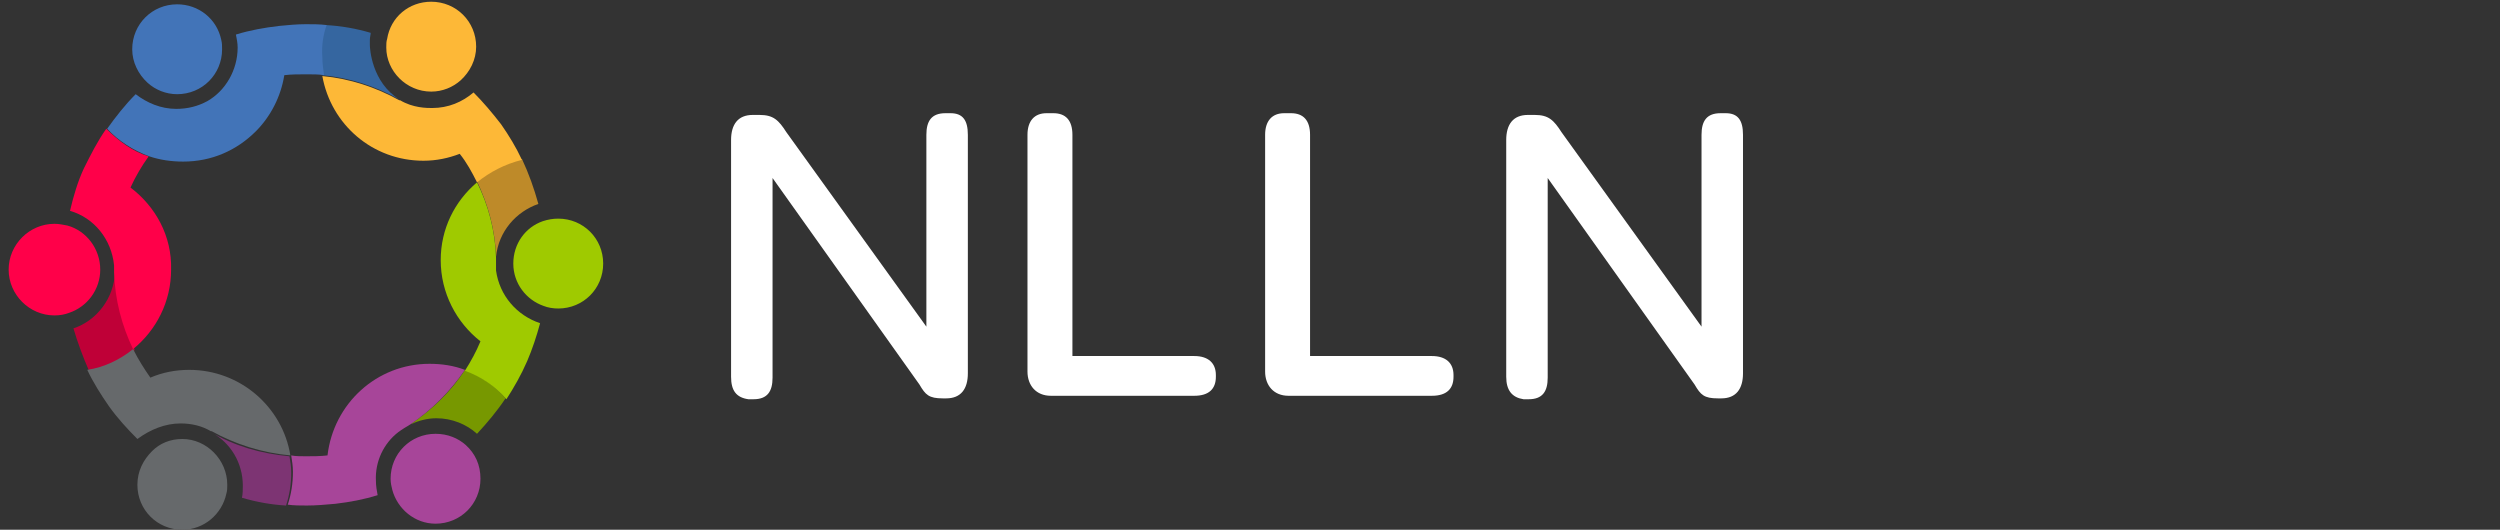
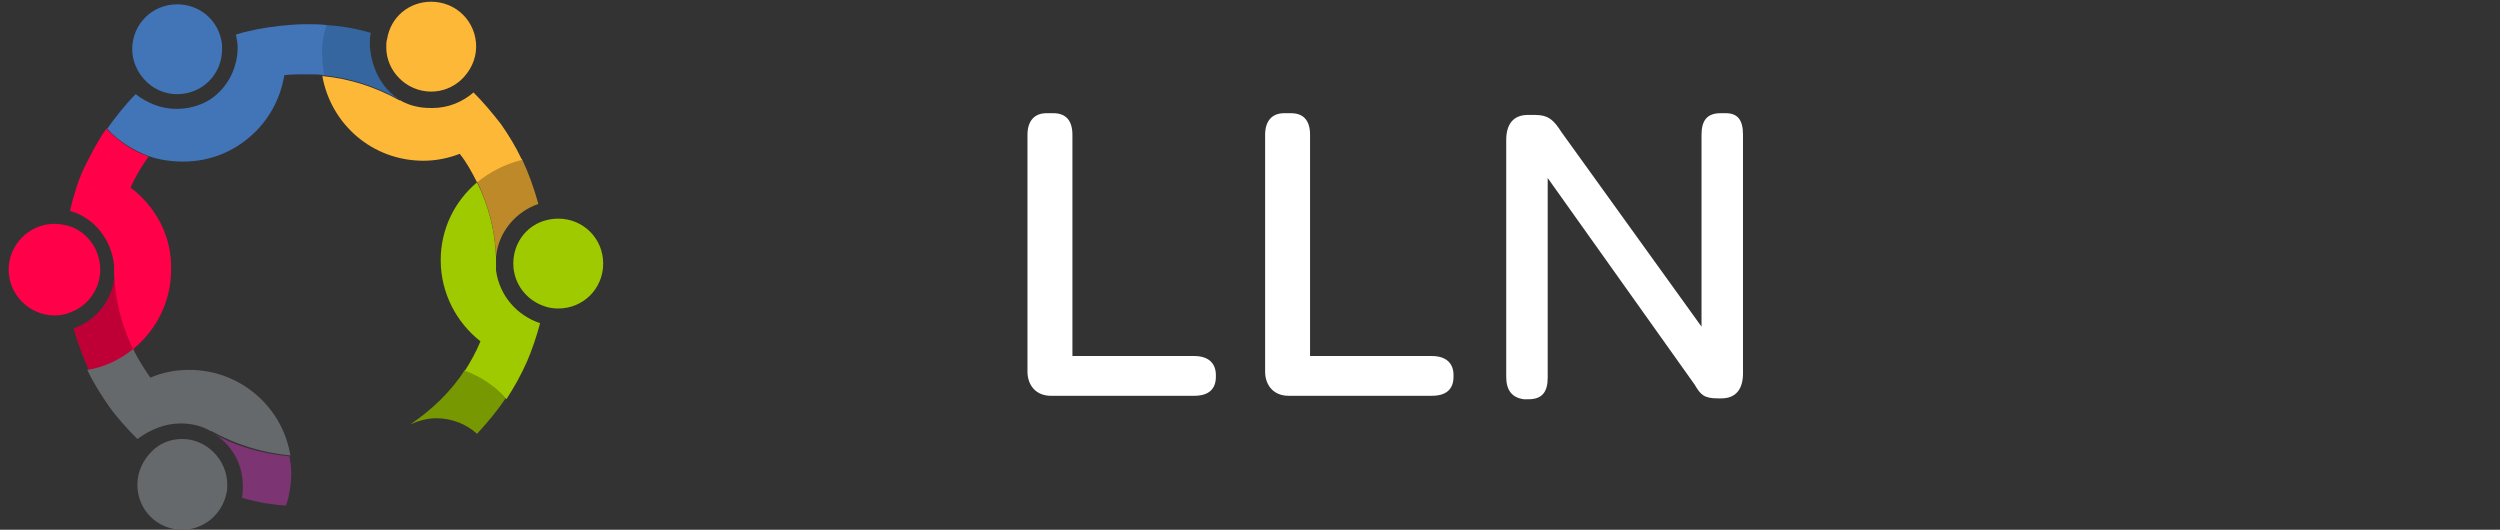
<svg xmlns="http://www.w3.org/2000/svg" version="1.1" id="Layer_1" x="0px" y="0px" viewBox="0 0 289.3 61.3" style="enable-background:new 0 0 289.3 61.3;" xml:space="preserve">
  <rect x="0" y="0" width="289.3" height="61.3" fill="#333333" stroke="none" />
  <style type="text/css">
	.st0{fill:#779800;}
	.st1{fill:#BE8A29;}
	.st2{fill:#BF0037;}
	.st3{fill:#A74599;}
	.st4{fill:#9FCA00;}
	.st5{fill:#FF0049;}
	.st6{fill:#66696B;}
	.st7{fill:#7D3473;}
	.st8{fill:#3566A0;}
	.st9{fill:#FDB837;}
	.st10{fill:#4274B8;}
	.st11{fill:#FFFFFF;}
</style>
  <path class="st0" d="M53.8,42.8c-1.6,2.5-3.8,4.6-6.3,6.3c0.9-0.4,1.9-0.7,3-0.7c1.8,0,3.5,0.7,4.7,1.8c1.2-1.3,2.3-2.6,3.3-4.1  C57.3,44.7,55.7,43.5,53.8,42.8z" />
  <path class="st1" d="M57.4,29.7c0.3-2.9,2.3-5.2,4.9-6.1c-0.5-1.8-1.1-3.5-1.9-5.2c-2,0.4-3.7,1.3-5.2,2.6  C56.5,23.7,57.3,26.6,57.4,29.7z" />
  <path class="st2" d="M13.3,31.5c-0.1,3-2.1,5.6-4.8,6.5c0.5,1.7,1.1,3.3,1.8,4.9c2-0.4,3.8-1.2,5.3-2.4  C14.2,37.7,13.4,34.7,13.3,31.5z" />
  <g>
-     <path class="st3" d="M53.9,51.5c-0.9-0.8-2.1-1.3-3.5-1.3c-2.9,0-5.2,2.3-5.2,5.2c0,0.5,0.1,0.9,0.2,1.3c0.6,2.2,2.6,3.9,5,3.9   c2.9,0,5.2-2.3,5.2-5.2C55.6,53.8,55,52.5,53.9,51.5z" />
-     <path class="st3" d="M46.1,50c0.4-0.3,0.9-0.6,1.4-0.9c2.5-1.7,4.6-3.8,6.3-6.3c-1.3-0.5-2.7-0.7-4.1-0.7   c-6.1,0-11.1,4.6-11.8,10.6c-0.8,0.1-1.7,0.1-2.5,0.1c-0.6,0-1.2,0-1.7-0.1c0.1,0.6,0.2,1.3,0.2,1.9c0,1.3-0.2,2.6-0.6,3.8   c0.7,0.1,1.5,0.1,2.2,0.1c1.1,0,2.2-0.1,3.3-0.2c1.7-0.2,3.3-0.5,4.9-1c-0.1-0.5-0.2-1.1-0.2-1.7C43.4,53.4,44.4,51.3,46.1,50z" />
-   </g>
+     </g>
  <g>
    <path class="st4" d="M64.6,25.3c-0.6,0-1.2,0.1-1.8,0.3c-2,0.7-3.4,2.6-3.4,4.9s1.5,4.2,3.5,4.9c0.5,0.2,1.1,0.3,1.7,0.3   c2.9,0,5.2-2.3,5.2-5.2S67.5,25.3,64.6,25.3z" />
    <path class="st4" d="M57.4,31.3c0-0.3,0-0.6,0-0.8c0-0.2,0-0.5,0-0.7c-0.1-3.1-0.9-6.1-2.2-8.7c-2.6,2.2-4.2,5.4-4.2,9   c0,3.8,1.8,7.2,4.6,9.4c-0.5,1.2-1.1,2.3-1.8,3.4c1.9,0.7,3.5,1.8,4.8,3.3c0.9-1.4,1.7-2.8,2.4-4.4c0.6-1.4,1.1-2.9,1.5-4.4   C59.8,36.5,57.8,34.2,57.4,31.3z" />
  </g>
  <g>
    <path class="st5" d="M7.8,26.1c-0.5-0.1-1-0.2-1.5-0.2c-2.9,0-5.3,2.4-5.3,5.3s2.4,5.3,5.3,5.3c0.6,0,1.2-0.1,1.7-0.3   c2.1-0.7,3.6-2.7,3.6-5C11.6,28.8,10,26.7,7.8,26.1z" />
    <path class="st5" d="M15.1,21.7c0.6-1.3,1.3-2.5,2.1-3.6c-1.9-0.6-3.5-1.8-4.9-3.2c-1,1.4-1.8,3-2.6,4.6C9,21,8.5,22.7,8.1,24.4   c2.8,0.8,4.8,3.3,5.1,6.3c0,0.2,0,0.4,0,0.5s0,0.2,0,0.3c0.1,3.2,0.9,6.2,2.2,8.9c2.7-2.2,4.4-5.5,4.4-9.2   C19.9,27.3,18,23.9,15.1,21.7z" />
  </g>
  <g>
    <path class="st6" d="M21.1,50.8c-1.4,0-2.6,0.5-3.5,1.4c-1,1-1.7,2.3-1.7,3.9c0,2.9,2.3,5.2,5.2,5.2c2.5,0,4.6-1.8,5.1-4.2   c0.1-0.3,0.1-0.7,0.1-1C26.3,53.2,23.9,50.8,21.1,50.8z" />
    <path class="st6" d="M20.9,49c1.3,0,2.5,0.3,3.5,0.9c0,0,0,0,0.1,0l0,0c2.7,1.5,5.8,2.5,9.1,2.8c-0.9-5.6-5.8-9.9-11.7-9.9   c-1.6,0-3.1,0.3-4.5,0.9c-0.7-1-1.4-2.1-2-3.3c-1.5,1.2-3.3,2.1-5.3,2.4c0.7,1.5,1.6,2.9,2.5,4.2c1,1.4,2.1,2.6,3.3,3.8   C17.4,49.7,19.1,49,20.9,49z" />
  </g>
  <path class="st7" d="M28.1,56.2c0,0.5,0,0.9-0.1,1.4c1.7,0.5,3.4,0.8,5.1,0.9c0.4-1.2,0.6-2.5,0.6-3.8c0-0.7-0.1-1.3-0.2-1.9  c-3.3-0.3-6.4-1.2-9.1-2.8l0,0C26.7,51.2,28.1,53.6,28.1,56.2z" />
  <path class="st8" d="M42.8,5.2c0-0.3,0-0.6,0-0.6c0-0.3,0.1-0.6,0.1-0.8c-1.7-0.5-3.4-0.8-5.2-0.9c-0.4,1.2-0.6,2.4-0.6,3.7  c0,0.7,0.1,1.4,0.2,2.1c3.2,0.3,6.2,1.3,8.9,2.8l0,0C43,9.5,42.8,5.6,42.8,5.2z" />
  <g>
    <path class="st9" d="M58,14.4c-1-1.3-2.1-2.6-3.2-3.7c-1.3,1.1-2.9,1.8-4.8,1.8c-0.6,0-2.2,0-3.7-0.9c0,0,0,0-0.1,0l0,0   c-2.7-1.5-5.7-2.5-8.9-2.8c1,5.6,5.8,9.8,11.7,9.8c1.5,0,2.9-0.3,4.2-0.8c0.8,1,1.4,2.1,2,3.3c1.5-1.2,3.2-2.1,5.2-2.6   C59.7,17,58.9,15.7,58,14.4z" />
    <path class="st9" d="M49.9,10.6c1.3,0,2.5-0.5,3.4-1.3c1.1-1,1.8-2.4,1.8-3.9c0-2.9-2.3-5.2-5.2-5.2c-2.6,0-4.7,1.8-5.1,4.3   c-0.1,0.3-0.1,0.6-0.1,1C44.7,8.2,47,10.6,49.9,10.6z" />
  </g>
  <g>
    <path class="st10" d="M17.1,9.6c0.9,0.8,2.1,1.3,3.4,1.3c2.9,0,5.2-2.3,5.2-5.2c0-0.4,0-0.7-0.1-1.1c-0.5-2.4-2.6-4.1-5.1-4.1   c-2.9,0-5.2,2.3-5.2,5.2C15.3,7.2,16,8.6,17.1,9.6z" />
    <path class="st10" d="M37.8,2.9c-0.8-0.1-1.6-0.1-2.4-0.1c-1,0-2.1,0.1-3.1,0.2c-1.7,0.2-3.4,0.5-5,1c0.1,0.5,0.2,1,0.2,1.5   c0,2.6-1.4,5-3.5,6.2l0,0c-1.1,0.6-2.3,0.9-3.6,0.9c-1.8,0-3.4-0.7-4.7-1.7c-1.2,1.2-2.3,2.6-3.3,4c1.3,1.4,3,2.5,4.9,3.2   c1.2,0.4,2.5,0.6,3.9,0.6c3.3,0,6.2-1.3,8.4-3.5c1.7-1.7,2.9-4,3.3-6.5c0.8-0.1,1.7-0.1,2.6-0.1c0.7,0,1.4,0,2,0.1   c-0.1-0.7-0.2-1.4-0.2-2.1C37.2,5.3,37.4,4,37.8,2.9z" />
  </g>
-   <path class="st11" d="M84.6,43.6V16.2c0-1.8,0.8-2.9,2.5-2.9h0.8c1.6,0,2.2,0.6,3.1,2l16.2,22.5V15.6c0-1.6,0.6-2.5,2.2-2.5h0.6  c1.4,0,2,0.8,2,2.5v27.6c0,1.8-0.8,2.9-2.5,2.9h-0.4c-1.6,0-2-0.4-2.7-1.6l-17-23.9v23.1c0,1.6-0.6,2.5-2.2,2.5h-0.6  C85.2,46,84.6,45.2,84.6,43.6z" />
  <path class="st11" d="M118.9,43V15.6c0-1.6,0.8-2.5,2.2-2.5h0.8c1.4,0,2.2,0.8,2.2,2.5v25.6h14.1c1.6,0,2.5,0.8,2.5,2.2v0.2  c0,1.4-0.8,2.2-2.5,2.2h-16.6C119.9,45.8,118.9,44.6,118.9,43z" />
  <path class="st11" d="M146.4,43V15.6c0-1.6,0.8-2.5,2.2-2.5h0.8c1.4,0,2.2,0.8,2.2,2.5v25.6h14.1c1.6,0,2.5,0.8,2.5,2.2v0.2  c0,1.4-0.8,2.2-2.5,2.2h-16.6C147.4,45.8,146.4,44.6,146.4,43z" />
  <path class="st11" d="M174.3,43.6V16.2c0-1.8,0.8-2.9,2.5-2.9h0.8c1.6,0,2.2,0.6,3.1,2l16.2,22.5V15.6c0-1.6,0.6-2.5,2.2-2.5h0.6  c1.4,0,2,0.8,2,2.5v27.6c0,1.8-0.8,2.9-2.5,2.9h-0.4c-1.6,0-2-0.4-2.7-1.6l-17-23.9v23.1c0,1.6-0.6,2.5-2.2,2.5h-0.6  C175,46,174.3,45.2,174.3,43.6z" />
</svg>